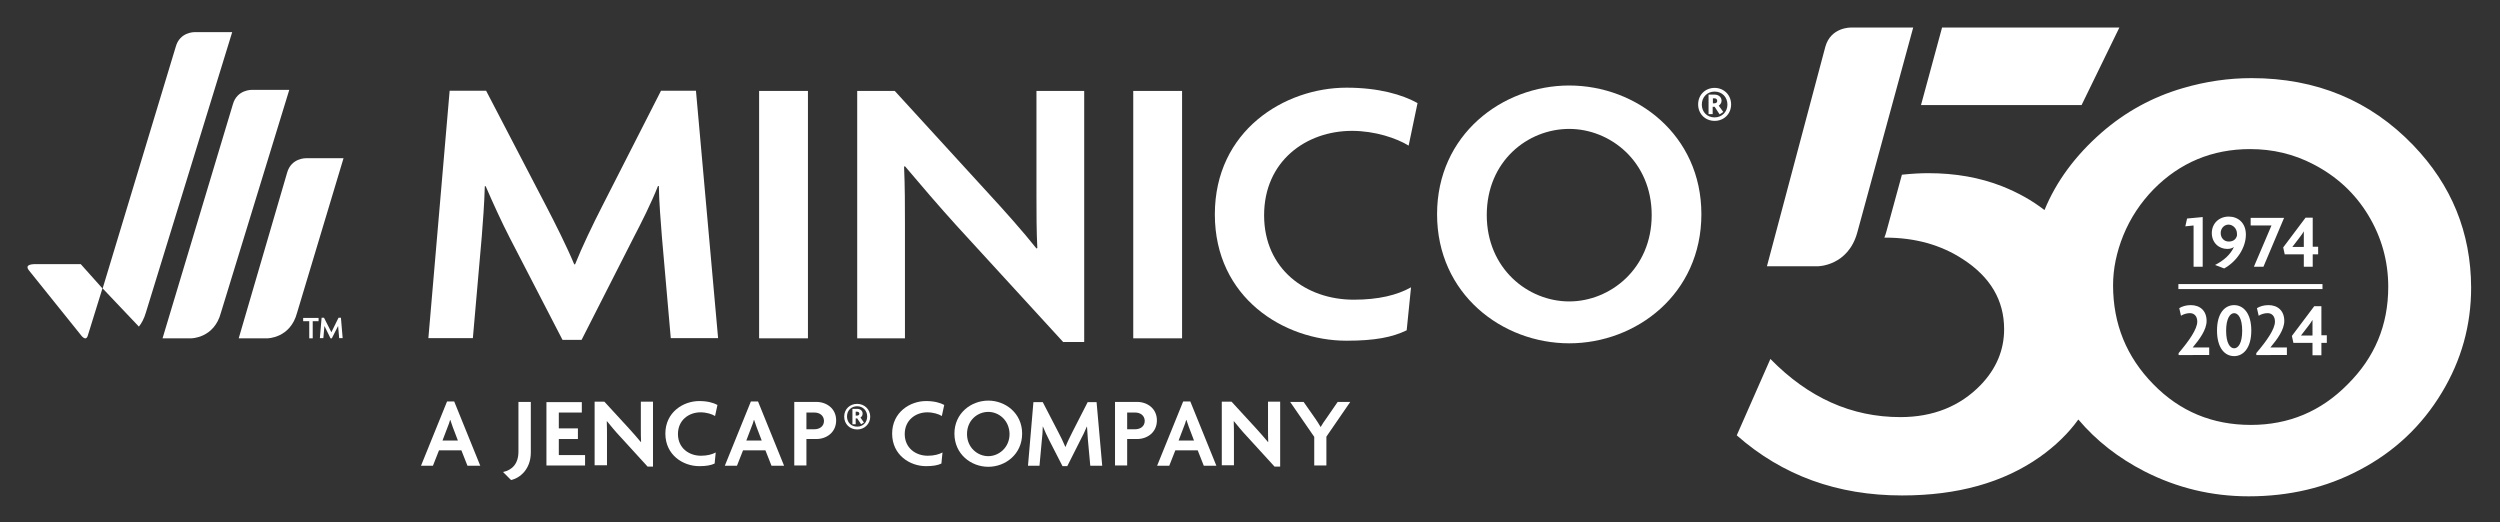
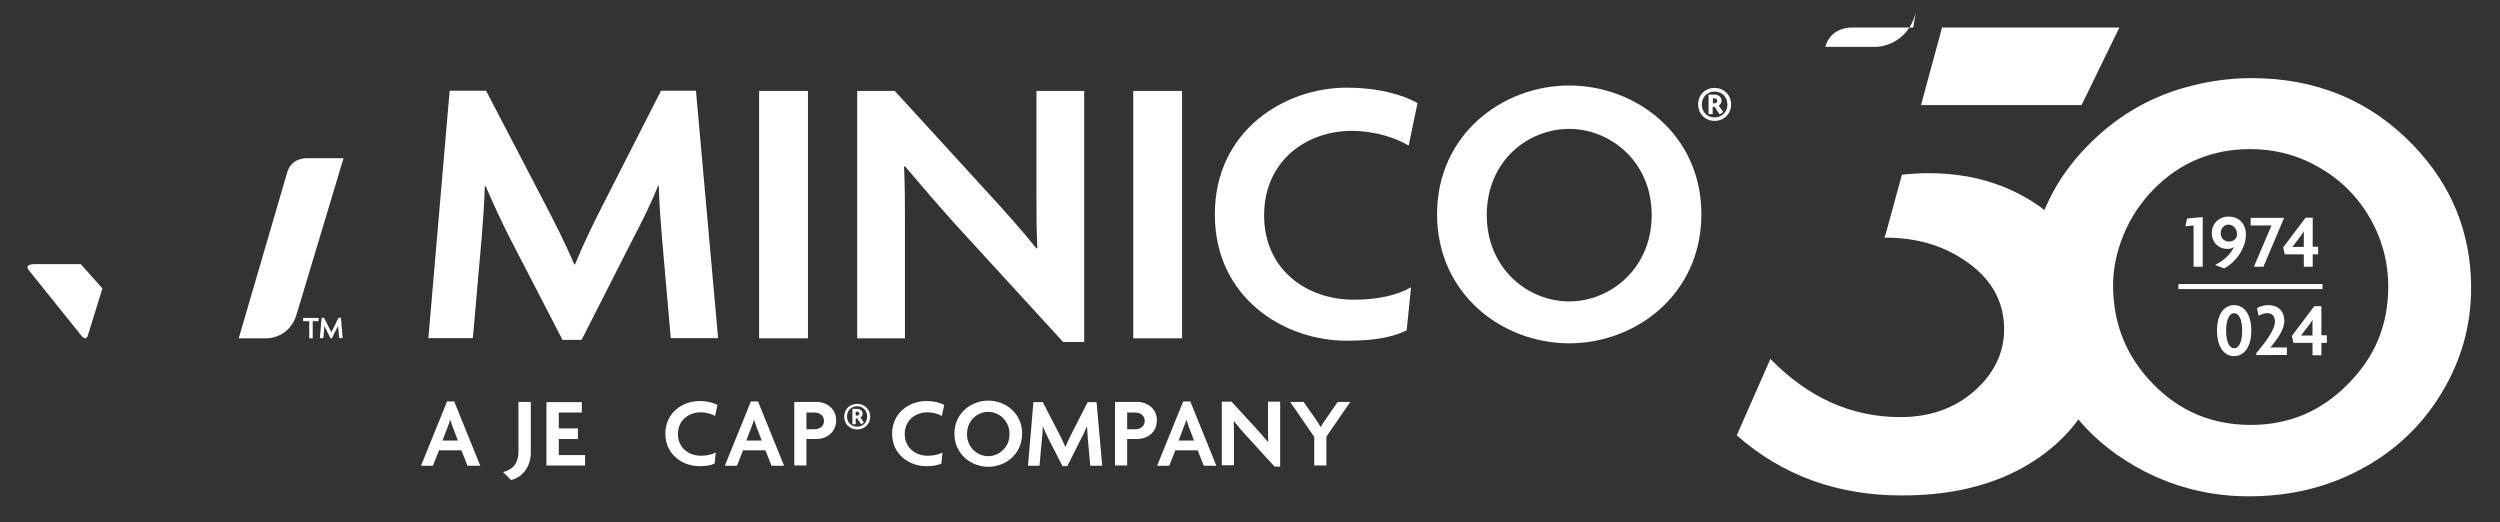
<svg xmlns="http://www.w3.org/2000/svg" version="1.1" id="Layer_1" x="0px" y="0px" viewBox="0 0 1152 240.6" style="enable-background:new 0 0 1152 240.6;" xml:space="preserve">
  <rect x="0" y="0" width="1152" height="240.6" fill="#333333" stroke="none" />
  <style type="text/css">
	.st0{fill:#FFFFFF;}
</style>
-   <path class="st0" d="M133.3,41.4h-17.2c0,0-6.9-0.2-8.8,6.7L74.9,155.9h13.2c0,0,10.6,0,13.7-11.8L133.3,41.4z" />
-   <path class="st0" d="M881.6,12.7h-28.8c0,0-9.2-0.2-11.7,8.9l-26.9,101.1h23.4c0,0,14.1,0,18.3-15.8L881.6,12.7z" />
+   <path class="st0" d="M881.6,12.7h-28.8c0,0-9.2-0.2-11.7,8.9h23.4c0,0,14.1,0,18.3-15.8L881.6,12.7z" />
  <path class="st0" d="M158.3,72.9h-17.2c0,0-6.9-0.2-8.8,6.7L110,155.9h13.2c0,0,10.6,0,13.7-11.8L158.3,72.9z" />
  <path class="st0" d="M13.5,124.8l23.7,29.5c0,0,2.4,3.5,3.3,0.2l6.7-21.6l-10-11.2H15.9C15.9,121.8,10.7,121.5,13.5,124.8z" />
-   <path class="st0" d="M64,150.5c1.3-1.6,2.4-3.7,3.2-6.4L107,14.8H89.8c0,0-6.9-0.2-8.8,6.7L47.3,132.9l0,0L64,150.5z" />
  <g>
    <path class="st0" d="M144.1,148v7.9h-1.6V148h-2.8v-1.5h7.1v1.5H144.1z M156.3,155.9l-0.5-5.7l-2.9,5.7h-0.6l-2.8-5.7l-0.5,5.6   h-1.6l0.8-9.4h1.1l3.4,6.7l3.3-6.7h1.1l0.8,9.4H156.3z" />
  </g>
  <g>
    <path class="st0" d="M309.1,155.9l-4.1-46.8c-0.5-7-1.3-15.5-1.4-23.4h-0.4c-3,7.7-7.7,17-11.3,23.9l-23.9,47h-8.8l-24.3-47   c-3.6-7-7.7-15.9-11.1-23.8h-0.4c-0.2,8-0.9,16.8-1.4,23.2l-4.1,46.8h-20.5l9.8-114h16.8l27.7,53.2c4.1,7.9,9.5,18.6,12.9,26.8h0.4   c3.2-8,8.2-18.4,12.5-26.8l27.1-53.2h16.1l10.2,114H309.1z" />
    <path class="st0" d="M349.8,155.9v-114h22.5v114H349.8z" />
    <path class="st0" d="M490,157.7l-49.1-53.6c-8-8.8-16.8-19.1-23.9-27.5l-0.4,0.2C417,86,417,95.1,417,103v52.9h-22v-114h17.3   l43.9,48c6.1,6.6,15.4,17,21.4,24.6l0.4-0.2c-0.4-7.9-0.4-16.4-0.4-24.1V41.9h22v115.7H490z" />
    <path class="st0" d="M522.2,155.9v-114h22.5v114H522.2z" />
    <path class="st0" d="M649.1,67.1c-5.5-3.4-15.5-6.8-26.1-6.8c-21.1,0-40.5,13.9-40.5,38.9c0,24.8,19.3,38.9,41.3,38.9   c11.4,0,20-2.1,26.4-5.7l-2,19.8c-6.6,3.2-14.6,4.8-27.7,4.8c-28.9,0-60.7-19.8-60.7-58.2c0-38.6,32.1-58.4,60.7-58.4   c14.8,0,25.7,3.2,32.7,7.1L649.1,67.1z" />
    <path class="st0" d="M723.1,158.2c-30.9,0-60.9-22.7-60.9-59.5c0-36.6,30-59.3,60.9-59.3c30.9,0,60.9,22.7,60.9,59.3   C784,135.5,754,158.2,723.1,158.2z M723.1,59.4c-19.1,0-38,14.8-38,39.7c0,24.6,18.9,39.8,38,39.8c18.8,0,38-15,38-39.8   C761.1,74.4,742,59.4,723.1,59.4z" />
    <path class="st0" d="M790.1,55.7c-4.3,0-7.6-3.2-7.6-7.6s3.3-7.6,7.6-7.6c4.2,0,7.6,3.2,7.6,7.6S794.4,55.7,790.1,55.7z    M790.1,42.2c-3.4,0-5.9,2.5-5.9,6c0,3.5,2.5,5.9,5.9,5.9c3.3,0,5.9-2.5,5.9-5.9C796,44.7,793.5,42.2,790.1,42.2z M792.4,52.7   l-2.3-3.5h-0.9v3.4h-1.9v-9h2.9c1.5,0,3.1,1,3.1,2.8c0,1-0.6,1.8-1.3,2.3l2.1,2.9L792.4,52.7z M790,45.3h-0.7v2.3h0.7   c0.8,0,1.3-0.4,1.3-1.1C791.3,45.7,790.7,45.3,790,45.3z" />
  </g>
  <g>
    <path class="st0" d="M1112,66.9c-19.8-20.6-44.7-30.9-74.5-30.9c-10.5,0-21,1.5-31.6,4.6c-14.1,4.1-26.6,11-37.5,20.5   c-12.1,10.6-20.9,22.5-26.3,35.7c-5.8-4.5-12.3-8.1-19.6-11c-10.2-4-21.5-6-33.9-6c-3.4,0-7.5,0.2-12.2,0.7l-7.1,26   c-0.3,1.1-0.6,2.1-1,3c0.2,0,0.3,0,0.5,0c13.6,0,25.6,3.3,35.8,10c12.6,8.2,18.9,18.9,18.9,32.2c0,9.6-3.6,18.2-10.8,25.7   c-9.5,9.8-21.9,14.8-37,14.8c-22.5,0-42.4-8.9-59.9-26.8l-15.5,35.2c21,18.5,46.3,27.7,76.2,27.7c25.5,0,46.6-5.9,63.4-17.7   c7.2-5.1,13.2-10.9,17.8-17.3c8.2,9.7,18.4,17.7,30.5,23.9c14.9,7.6,30.9,11.5,48,11.5c18.7,0,35.7-4,51-12.1   c16.1-8.4,28.8-20.4,38-35.7c9-14.9,13.5-31,13.5-48.4C1138.6,107.1,1129.7,85.3,1112,66.9z M1081.8,177.1   c-12.3,12.5-27.2,18.7-44.6,18.7c-17.7,0-32.7-6.2-44.9-18.7c-12.4-12.6-18.6-27.8-18.6-45.7c0-7.5,1.6-15.2,4.7-22.9   c3.3-8.1,8-15.1,13.9-21.2c12.2-12.4,27.1-18.6,44.6-18.6c10.4,0,20.1,2.3,29.1,7c10.8,5.6,19.1,13.3,25.2,23.3   c6.2,10.2,9.3,21.3,9.3,33.2C1100.5,149.8,1094.3,164.7,1081.8,177.1z" />
    <polygon class="st0" points="976.6,12.7 894.9,12.7 885.2,48.4 959.2,48.4  " />
  </g>
  <g>
    <path class="st0" d="M215.4,214.6l-2.8-7.1h-10.3l-2.8,7.1H194l12-29.6h3.3l12,29.6H215.4z M208.6,196.7c-0.3-0.9-0.7-2.1-1.1-3.2   h-0.1c-0.3,1.1-0.7,2.3-1.1,3.2l-2.4,6.3h7.1L208.6,196.7z" />
    <path class="st0" d="M235.5,221.2l-3.7-3.7c4.2-0.9,7.1-3.8,7.1-9.4v-22.9h5.7v23.3C244.6,216.2,239.6,220.3,235.5,221.2z" />
    <path class="st0" d="M251.8,214.6v-29.3h16.3v4.8h-10.6v7.3h8.8v4.9h-8.8v7.4h12.1v4.8H251.8z" />
-     <path class="st0" d="M298.4,215l-12.6-13.8c-2.1-2.2-4.3-4.9-6.1-7.1l-0.1,0c0.1,2.4,0.1,4.7,0.1,6.7v13.6H274v-29.3h4.5l11.3,12.3   c1.6,1.7,3.9,4.4,5.5,6.3l0.1,0c-0.1-2-0.1-4.2-0.1-6.2v-12.4h5.6V215H298.4z" />
    <path class="st0" d="M329.5,191.7c-1.4-0.9-4-1.7-6.7-1.7c-5.4,0-10.4,3.6-10.4,10c0,6.4,5,10,10.6,10c2.9,0,5.1-0.6,6.8-1.5   l-0.5,5.1c-1.7,0.8-3.8,1.2-7.1,1.2c-7.4,0-15.6-5.1-15.6-15c0-9.9,8.3-15,15.6-15c3.8,0,6.6,0.8,8.4,1.8L329.5,191.7z" />
    <path class="st0" d="M355.5,214.6l-2.8-7.1h-10.3l-2.8,7.1H334l12-29.6h3.3l12,29.6H355.5z M348.6,196.7c-0.3-0.9-0.7-2.1-1.1-3.2   h-0.1c-0.3,1.1-0.7,2.3-1.1,3.2l-2.4,6.3h7.1L348.6,196.7z" />
    <path class="st0" d="M376.2,202.3h-4.6v12.2H366v-29.3h10.2c4.6,0,9.1,3,9.1,8.5C385.3,199.3,380.8,202.3,376.2,202.3z    M375.3,190.1h-3.7v7.7h3.7c2.2,0,4.4-1.2,4.4-3.9C379.6,191.3,377.5,190.1,375.3,190.1z" />
    <path class="st0" d="M395,197.9c-3.4,0-6-2.5-6-5.9c0-3.5,2.6-5.9,6-5.9c3.3,0,6,2.5,6,5.9C401,195.4,398.3,197.9,395,197.9z    M395,187.2c-2.7,0-4.7,1.9-4.7,4.7c0,2.8,2,4.7,4.7,4.7c2.6,0,4.6-1.9,4.6-4.7C399.6,189.2,397.6,187.2,395,187.2z M396.8,195.5   l-1.8-2.7h-0.7v2.7h-1.5v-7.1h2.3c1.2,0,2.4,0.8,2.4,2.2c0,0.8-0.4,1.4-1,1.8l1.6,2.3L396.8,195.5z M394.9,189.7h-0.6v1.8h0.6   c0.6,0,1.1-0.3,1.1-0.9C395.9,190,395.5,189.7,394.9,189.7z" />
    <path class="st0" d="M434,191.7c-1.4-0.9-4-1.7-6.7-1.7c-5.4,0-10.4,3.6-10.4,10c0,6.4,5,10,10.6,10c2.9,0,5.1-0.6,6.8-1.5   l-0.5,5.1c-1.7,0.8-3.8,1.2-7.1,1.2c-7.4,0-15.6-5.1-15.6-15c0-9.9,8.3-15,15.6-15c3.8,0,6.6,0.8,8.4,1.8L434,191.7z" />
    <path class="st0" d="M455.4,215.1c-7.9,0-15.6-5.8-15.6-15.3c0-9.4,7.7-15.2,15.6-15.2c7.9,0,15.6,5.8,15.6,15.2   C471,209.3,463.3,215.1,455.4,215.1z M455.4,189.8c-4.9,0-9.8,3.8-9.8,10.2c0,6.3,4.9,10.2,9.8,10.2c4.8,0,9.8-3.9,9.8-10.2   C465.1,193.6,460.2,189.8,455.4,189.8z" />
    <path class="st0" d="M502.4,214.6l-1.1-12c-0.1-1.8-0.3-4-0.4-6h-0.1c-0.8,2-2,4.4-2.9,6.1l-6.1,12.1h-2.2l-6.2-12.1   c-0.9-1.8-2-4.1-2.8-6.1h-0.1c0,2.1-0.2,4.3-0.4,6l-1.1,12h-5.3l2.5-29.3h4.3l7.1,13.7c1.1,2,2.4,4.8,3.3,6.9h0.1   c0.8-2.1,2.1-4.7,3.2-6.9l7-13.7h4.1l2.6,29.3H502.4z" />
    <path class="st0" d="M524,202.3h-4.6v12.2h-5.6v-29.3H524c4.6,0,9.1,3,9.1,8.5C533.1,199.3,528.6,202.3,524,202.3z M523.1,190.1   h-3.7v7.7h3.7c2.2,0,4.4-1.2,4.4-3.9C527.4,191.3,525.3,190.1,523.1,190.1z" />
    <path class="st0" d="M554.7,214.6l-2.8-7.1h-10.3l-2.8,7.1h-5.6l12-29.6h3.3l12,29.6H554.7z M547.8,196.7c-0.3-0.9-0.7-2.1-1.1-3.2   h-0.1c-0.3,1.1-0.7,2.3-1.1,3.2l-2.4,6.3h7.1L547.8,196.7z" />
    <path class="st0" d="M587.3,215l-12.6-13.8c-2.1-2.2-4.3-4.9-6.1-7.1l-0.1,0c0.1,2.4,0.1,4.7,0.1,6.7v13.6h-5.6v-29.3h4.5   l11.3,12.3c1.6,1.7,3.9,4.4,5.5,6.3l0.1,0c-0.1-2-0.1-4.2-0.1-6.2v-12.4h5.6V215H587.3z" />
    <path class="st0" d="M611.2,201.2v13.3h-5.6v-13.2l-11.1-16.1h6.2l5.4,7.7c0.8,1.1,1.7,2.6,2.4,3.8h0.1c0.7-1.2,1.7-2.8,2.5-3.8   l5.3-7.7h5.8L611.2,201.2z" />
  </g>
  <g>
    <path class="st0" d="M1010.8,122.9v-19l-3.8,0.4l0.8-3.6l7.2-0.7v22.9H1010.8z" />
    <path class="st0" d="M1024.9,123.7l-4.2-1.6c4.1-2.1,7.1-4.8,8.7-8.3c-0.8,0.6-1.8,0.9-3.1,0.9c-3.9,0-7.1-2.9-7.1-7.3   c0-4.5,3.4-7.6,7.8-7.6c4.3,0,7.9,2.9,7.9,8.3C1034.9,114.2,1030.7,120.5,1024.9,123.7z M1026.9,103.5c-1.9,0-3.6,1.6-3.6,3.9   c0,2.2,1.5,3.9,3.7,3.9c1.6,0,3.2-0.6,3.8-2.7c0-0.3,0-0.6,0-0.9C1030.8,105.3,1028.9,103.5,1026.9,103.5z" />
    <path class="st0" d="M1043,122.9h-4.4l8.1-19h-9.6v-3.5h15.4L1043,122.9z" />
    <path class="st0" d="M1065.7,117.2v5.7h-4.1v-5.7h-8.8l-0.7-3.2l10.3-13.7h3.3v13.4h2.5v3.5H1065.7z M1061.6,106.6   c-0.5,0.9-1.1,1.7-1.7,2.5l-3.6,4.7h5.3V109C1061.6,108.3,1061.6,107.5,1061.6,106.6L1061.6,106.6z" />
-     <path class="st0" d="M1003.9,163.7v-1c4.7-5.5,8.6-11,8.6-14.5c0-2.5-1.4-3.9-3.4-3.9c-1.5,0-3,0.5-4.1,1.2l-0.8-3.5   c1.3-0.8,3.1-1.4,5.3-1.4c4.2,0,7.3,2.5,7.3,7.3c0,4-3.2,8.4-6.4,12.2h7.6v3.5H1003.9z" />
    <path class="st0" d="M1029.5,164.1c-4.3,0-7.9-3.7-7.9-11.8c0-8,3.6-11.7,7.9-11.7c4.2,0,7.9,3.7,7.9,11.7   C1037.4,160.4,1033.7,164.1,1029.5,164.1z M1029.5,144.3c-1.9,0-3.7,2.5-3.7,8.1c0,5.7,1.8,8.1,3.7,8.1c1.9,0,3.7-2.4,3.7-8.1   C1033.2,146.7,1031.4,144.3,1029.5,144.3z" />
    <path class="st0" d="M1039.7,163.7v-1c4.7-5.5,8.6-11,8.6-14.5c0-2.5-1.4-3.9-3.4-3.9c-1.5,0-3,0.5-4.1,1.2l-0.8-3.5   c1.3-0.8,3.1-1.4,5.3-1.4c4.2,0,7.3,2.5,7.3,7.3c0,4-3.2,8.4-6.4,12.2h7.6v3.5H1039.7z" />
    <path class="st0" d="M1069.7,158v5.7h-4.1V158h-8.8l-0.7-3.2l10.3-13.7h3.3v13.4h2.5v3.5H1069.7z M1065.6,147.4   c-0.5,0.9-1.1,1.7-1.7,2.5l-3.6,4.7h5.3v-4.8C1065.6,149.1,1065.6,148.3,1065.6,147.4L1065.6,147.4z" />
  </g>
  <rect x="1003.8" y="130.9" class="st0" width="66.4" height="2.3" />
  <g>
</g>
  <g>
</g>
  <g>
</g>
  <g>
</g>
  <g>
</g>
</svg>